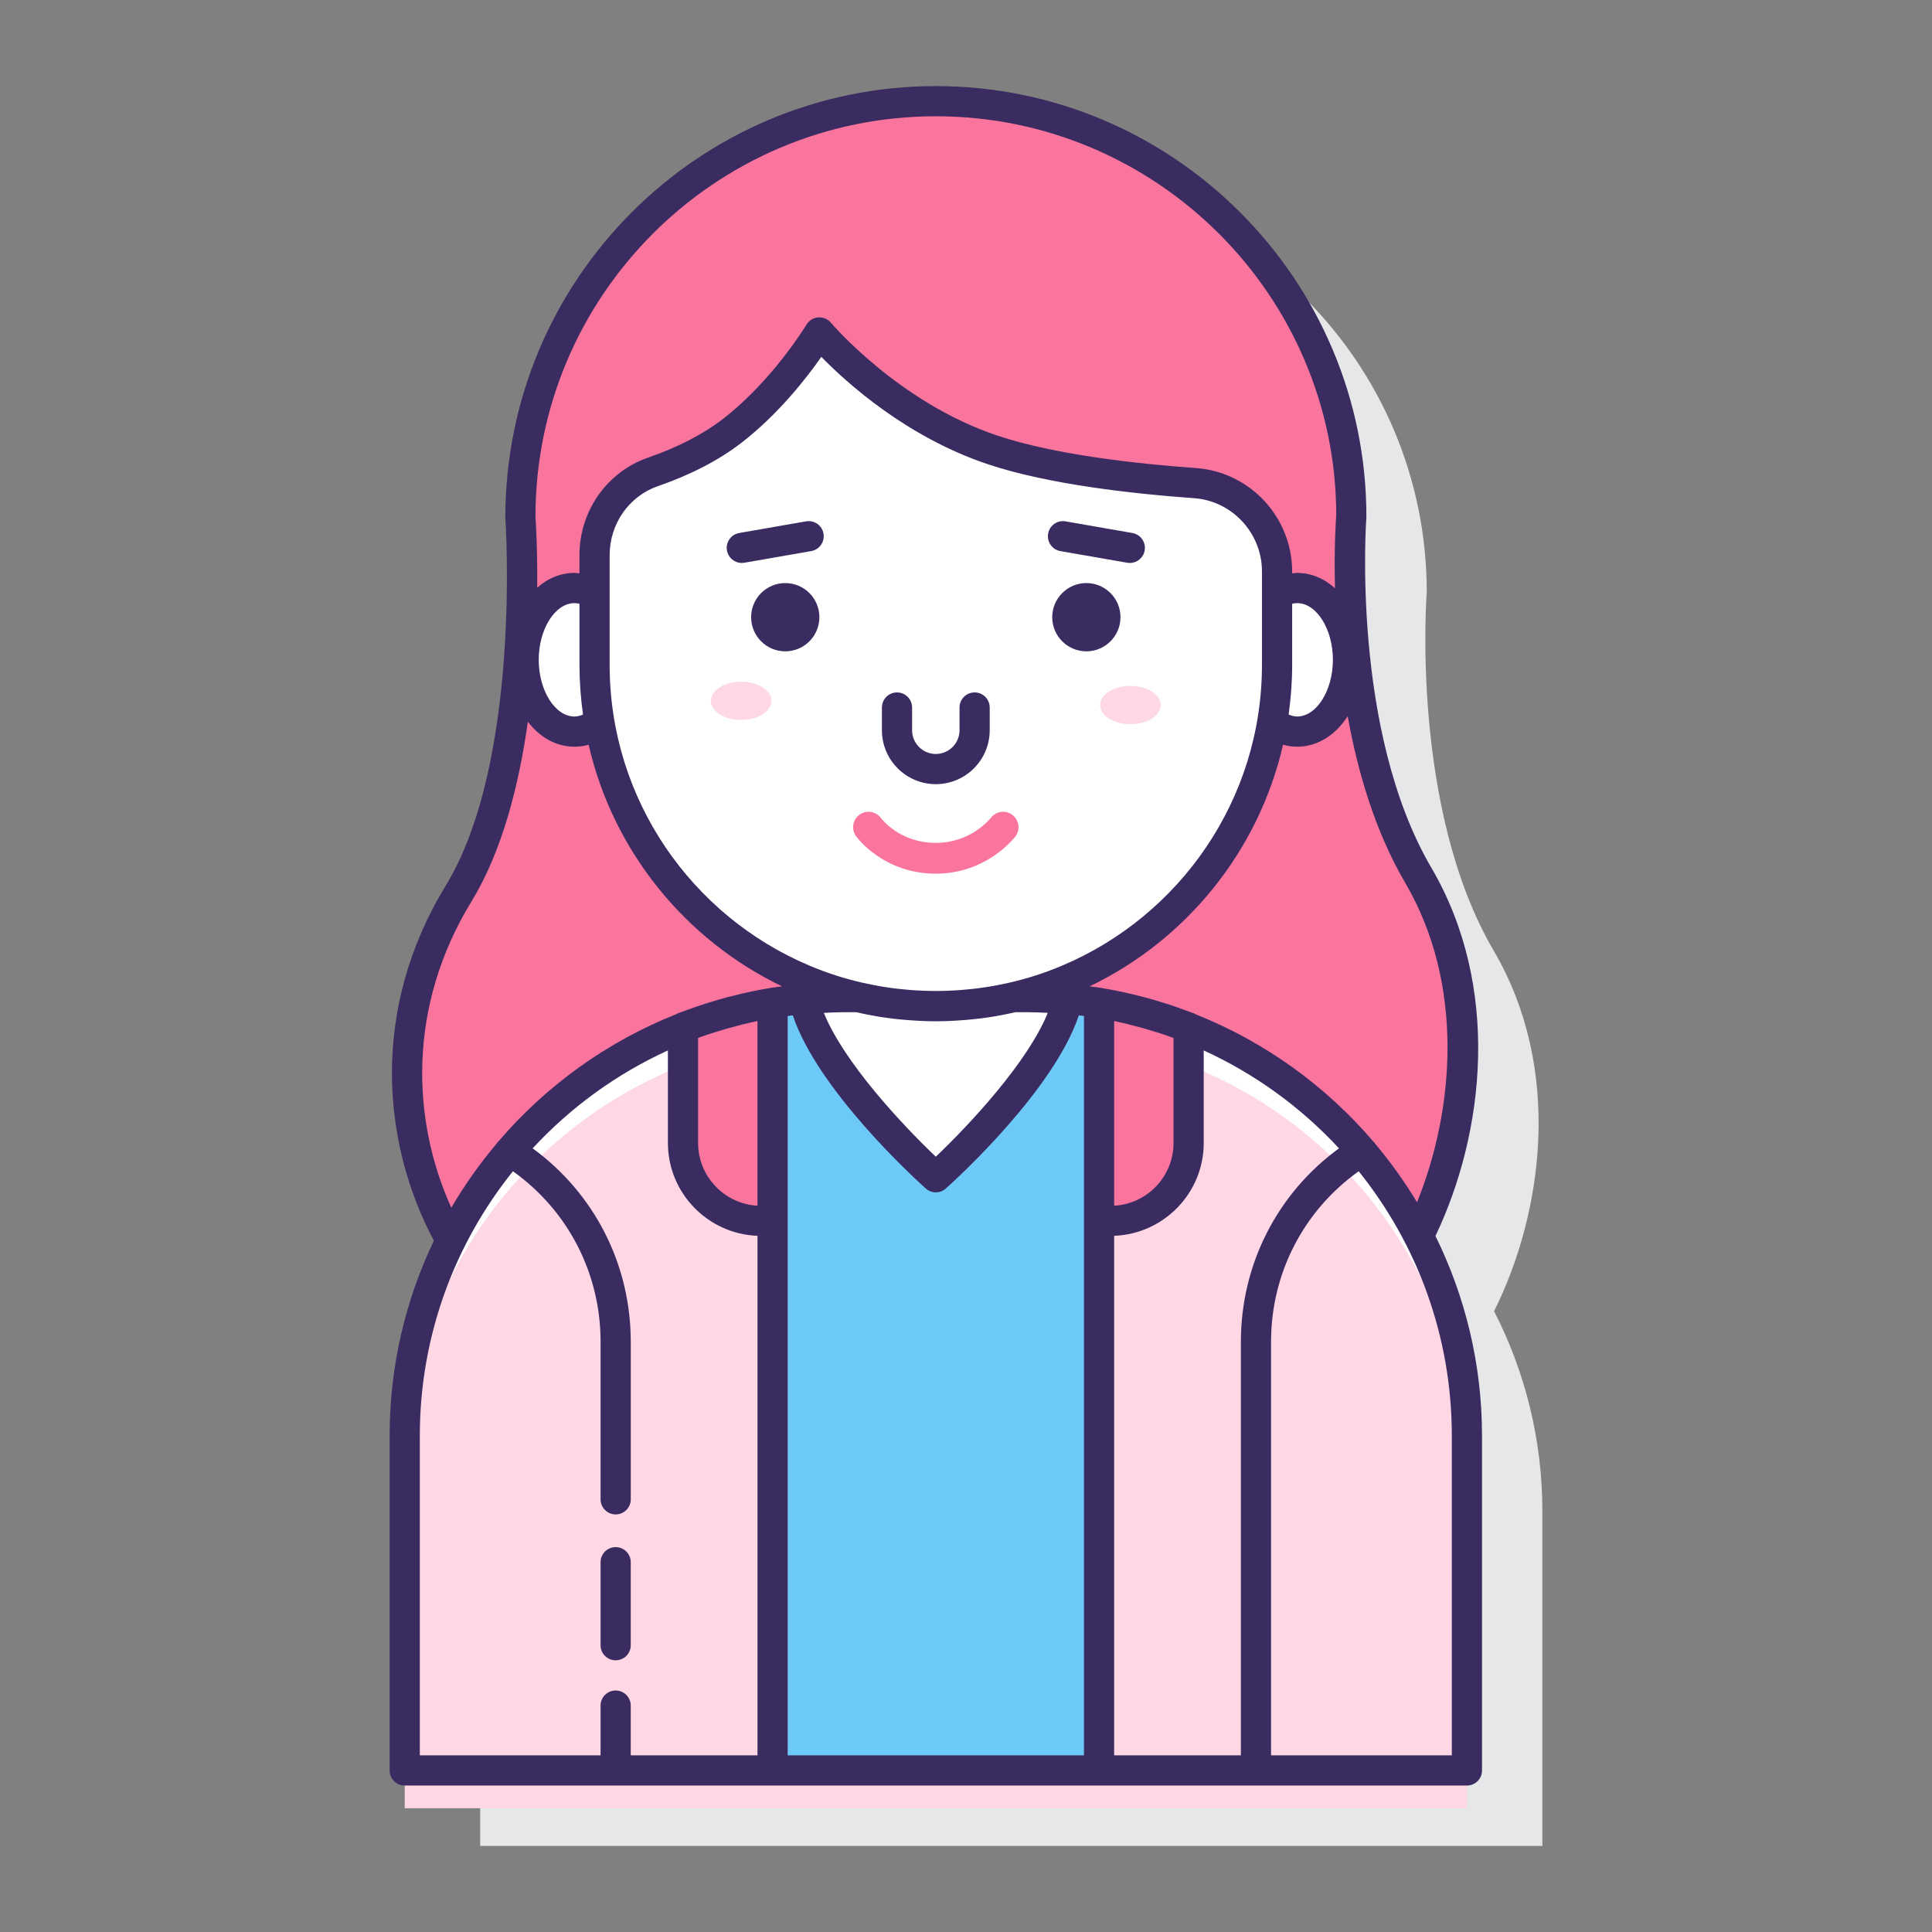
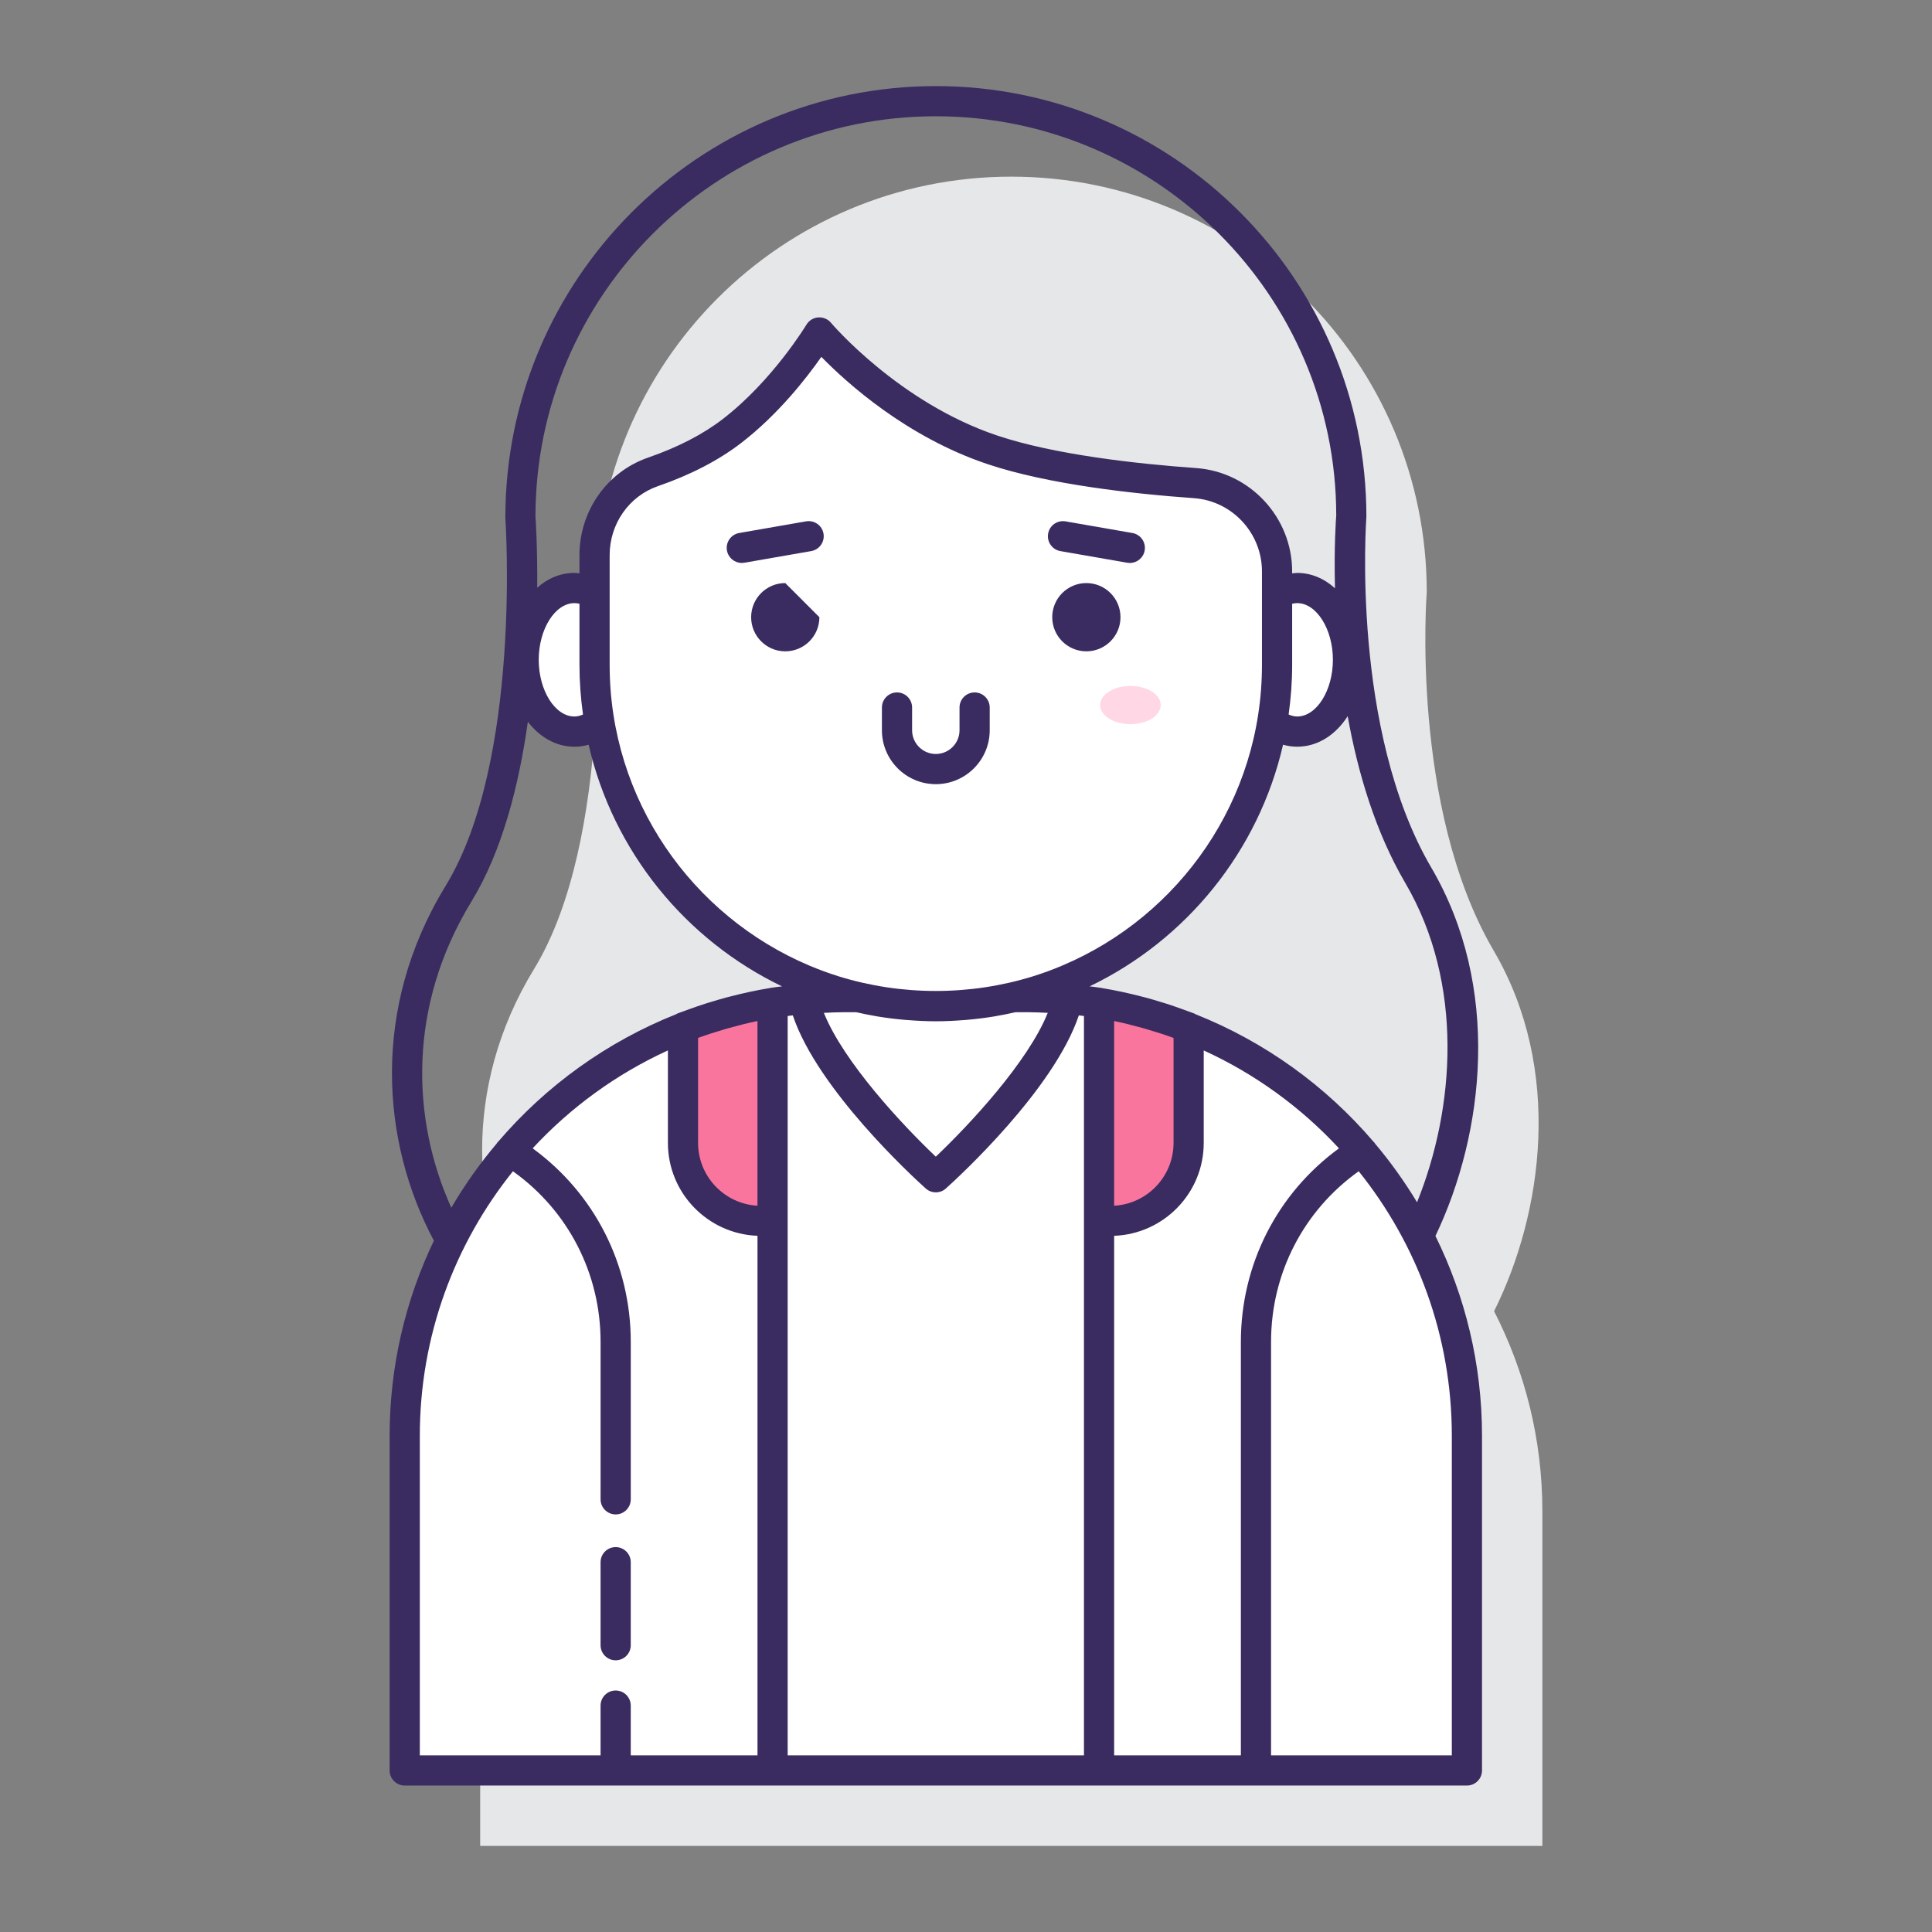
<svg xmlns="http://www.w3.org/2000/svg" version="1.1" id="Layer_1" x="0px" y="0px" viewBox="0 0 128 128" style="enable-background:new 0 0 128 128;" xml:space="preserve">
  <rect x="0" y="0" width="128" height="128" fill="#808080" stroke="none" />
  <style type="text/css">
	.st0{fill:#3A2C60;}
	.st1{fill:#E6E7E8;}
	.st2{fill:#FFFFFF;}
	.st3{fill:#FFD7E5;}
	.st4{fill:#0089EF;}
	.st5{fill:#6DC9F7;}
	.st6{fill:#FA759E;}
	.st7{fill:#D4FBFF;}
	.st8{fill:none;stroke:#3A2C60;stroke-width:2;stroke-linecap:round;stroke-linejoin:round;stroke-miterlimit:10;}
</style>
  <g>
    <g>
      <path class="st1" d="M98.986,86.872c3.246-6.509,4.577-16.032-0.023-23.884c-5.563-9.497-4.437-23.759-4.437-23.759    c0-15.202-12.323-27.525-27.525-27.525h0c-15.202,0-27.525,12.323-27.525,27.525c0,0,1.182,16.339-4.096,24.975    c-4.769,7.804-4.22,16.532-0.536,22.998c-1.937,3.893-3.031,8.279-3.031,12.922v22.173h70.373v-22.173    C102.186,95.349,101.027,90.847,98.986,86.872z" />
    </g>
    <g>
-       <path class="st6" d="M93.963,57.988c-5.563-9.497-4.437-23.759-4.437-23.759c0-15.202-12.323-27.525-27.525-27.525h0    c-15.202,0-27.525,12.323-27.525,27.525c0,0,1.182,16.339-4.096,24.975c-4.769,7.804-4.22,16.532-0.536,22.998    c4.757-9.564,14.624-16.139,26.031-16.139h0.954c-9.993-2.339-17.438-11.301-17.438-22.007v-7.276c0-2.47,1.535-4.707,3.87-5.514    c1.657-0.573,3.587-1.439,5.238-2.711c3.482-2.683,5.787-6.529,5.787-6.529s4.574,5.47,11.463,7.779    c3.879,1.3,9.37,1.915,13.426,2.205c3.064,0.219,5.432,2.775,5.432,5.848v6.198c0,10.706-7.444,19.668-17.438,22.007h0.954    c11.275,0,21.043,6.425,25.862,15.81C97.232,75.362,98.563,65.84,93.963,57.988z" />
      <g>
        <path class="st2" d="M85.938,38.958c-0.473,0-0.922,0.14-1.33,0.388v4.709c0,1.289-0.114,2.552-0.321,3.782     c0.49,0.392,1.048,0.634,1.651,0.634c1.861,0,3.369-2.13,3.369-4.757C89.307,41.087,87.799,38.958,85.938,38.958z" />
        <path class="st2" d="M39.392,44.055v-4.709c-0.408-0.248-0.857-0.388-1.33-0.388c-1.861,0-3.369,2.13-3.369,4.757     c0,2.627,1.508,4.757,3.369,4.757c0.603,0,1.161-0.242,1.651-0.634C39.505,46.607,39.392,45.344,39.392,44.055z" />
      </g>
      <g>
        <path class="st2" d="M70.742,66.185C69.676,71.092,62,77.995,62,77.995s-7.676-6.903-8.742-11.81     c-14.823,1.324-26.445,13.771-26.445,28.939v22.173h70.373V95.124C97.186,79.956,85.565,67.509,70.742,66.185z" />
      </g>
-       <path class="st3" d="M69.795,68.618C67.44,73.096,62,77.995,62,77.995s-5.44-4.899-7.795-9.377    c-15.273,0.866-27.391,13.521-27.391,29.011v22.173h70.373V97.629C97.186,82.139,85.068,69.484,69.795,68.618z" />
      <g>
-         <path class="st5" d="M70.741,66.188C69.673,71.095,62,77.995,62,77.995s-7.673-6.9-8.741-11.807     c-0.698,0.063-1.391,0.142-2.074,0.253v50.856h21.63V66.441C72.132,66.33,71.439,66.251,70.741,66.188z" />
-       </g>
+         </g>
      <g>
        <path class="st2" d="M62,66.663L62,66.663c-3.15,0-6.148-0.646-8.872-1.809v0.269c0,4.9,8.872,12.872,8.872,12.872     s8.872-7.972,8.872-12.872v-0.269C68.148,66.018,65.15,66.663,62,66.663z" />
      </g>
      <path class="st2" d="M79.176,32.009c-4.057-0.29-9.547-0.905-13.426-2.205c-6.889-2.308-11.463-7.779-11.463-7.779    s-2.305,3.846-5.787,6.529c-1.651,1.272-3.581,2.138-5.238,2.711c-2.335,0.807-3.87,3.044-3.87,5.514v7.276    c0,12.486,10.122,22.608,22.608,22.608h0c12.486,0,22.608-10.122,22.608-22.608v-6.198C84.608,34.784,82.241,32.228,79.176,32.009    z" />
      <g>
        <g>
          <path class="st3" d="M74.894,45.446c-1.109,0-2.008,0.567-2.008,1.266c0,0.699,0.899,1.266,2.008,1.266s2.008-0.567,2.008-1.266      C76.902,46.012,76.003,45.446,74.894,45.446z" />
-           <path class="st3" d="M49.106,45.164c-1.109,0-2.008,0.567-2.008,1.266s0.899,1.266,2.008,1.266c1.109,0,2.008-0.567,2.008-1.266      S50.215,45.164,49.106,45.164z" />
        </g>
        <g>
-           <path class="st6" d="M62,57.883c-3.454,0-5.212-2.381-5.285-2.483c-0.33-0.457-0.227-1.095,0.23-1.425      c0.456-0.329,1.091-0.228,1.422,0.226c0.062,0.082,1.265,1.641,3.633,1.641c2.362,0,3.631-1.638,3.644-1.654      c0.34-0.45,0.98-0.537,1.43-0.198c0.449,0.34,0.538,0.981,0.197,1.43C67.194,55.52,65.366,57.883,62,57.883z" />
-         </g>
+           </g>
      </g>
      <g>
        <path class="st6" d="M78.75,68.075c-1.89-0.743-3.875-1.297-5.935-1.631v14.443h0.768c2.853,0,5.167-2.313,5.167-5.167V68.075z" />
      </g>
      <g>
        <g>
          <path class="st6" d="M51.185,66.444c-2.06,0.334-4.045,0.888-5.935,1.631v7.645c0,2.853,2.313,5.167,5.167,5.167h0.768V66.444z" />
        </g>
        <g>
          <path class="st0" d="M95.102,81.886c3.264-6.838,4.359-16.493-0.275-24.403c-5.335-9.109-4.313-23.036-4.3-23.254      c0-15.729-12.797-28.525-28.525-28.525S33.477,18.5,33.48,34.3c0.011,0.161,1.095,16.123-3.952,24.382      c-4.97,8.131-4.263,16.978-0.782,23.516c-1.875,3.918-2.932,8.3-2.932,12.926v22.173c0,0.552,0.447,1,1,1h24.371h21.631h24.371      c0.553,0,1-0.448,1-1V95.124C98.187,90.374,97.072,85.883,95.102,81.886z M62.001,7.703c14.626,0,26.525,11.899,26.528,26.447      c-0.016,0.208-0.154,2.076-0.083,4.825c-0.706-0.642-1.567-1.018-2.508-1.018c-0.113,0-0.22,0.022-0.33,0.033v-0.134      c0-3.583-2.794-6.59-6.36-6.845c-3.91-0.279-9.371-0.879-13.181-2.156c-6.524-2.187-10.971-7.419-11.015-7.472      c-0.207-0.248-0.525-0.375-0.846-0.354c-0.322,0.025-0.612,0.205-0.778,0.482c-0.022,0.037-2.246,3.713-5.539,6.25      c-1.319,1.017-2.987,1.877-4.955,2.558c-2.717,0.939-4.543,3.535-4.543,6.459v1.211c-0.11-0.011-0.218-0.033-0.33-0.033      c-0.923,0-1.771,0.36-2.469,0.98c0.021-2.674-0.101-4.512-0.116-4.709C35.477,19.603,47.375,7.703,62.001,7.703z M88.308,43.714      c0,2.036-1.085,3.756-2.369,3.756c-0.195,0-0.382-0.054-0.564-0.131c0.15-1.074,0.234-2.17,0.234-3.285V40      c0.108-0.025,0.218-0.042,0.33-0.042C87.223,39.958,88.308,41.678,88.308,43.714z M68.45,64.679      c-0.01,0.003-0.019,0.007-0.029,0.01c-4.163,1.287-8.679,1.287-12.843,0c-0.01-0.003-0.019-0.007-0.029-0.01      c-0.657-0.204-1.305-0.444-1.941-0.713c-7.759-3.282-13.217-10.971-13.217-19.912v-7.276c0-2.072,1.285-3.908,3.197-4.569      c2.173-0.751,4.03-1.715,5.521-2.864c2.462-1.897,4.339-4.316,5.307-5.702c1.692,1.732,5.656,5.313,11.016,7.108      c4.008,1.343,9.647,1.967,13.673,2.254c2.525,0.181,4.503,2.311,4.503,4.85v6.198c0,8.941-5.458,16.63-13.217,19.912      C69.755,64.235,69.108,64.475,68.45,64.679z M69.416,67.105c-1.319,3.272-5.204,7.428-7.416,9.528      c-2.213-2.099-6.098-6.254-7.417-9.528c0.431-0.02,0.863-0.043,1.293-0.043h0.851c0.415,0.095,0.834,0.18,1.258,0.253      c0.064,0.011,0.127,0.024,0.191,0.034c0.595,0.097,1.199,0.171,1.808,0.222c0.05,0.004,0.1,0.008,0.151,0.011      c0.616,0.048,1.237,0.081,1.866,0.081s1.249-0.032,1.866-0.081c0.05-0.004,0.1-0.007,0.151-0.011      c0.609-0.052,1.212-0.125,1.808-0.222c0.064-0.01,0.127-0.023,0.191-0.034c0.423-0.073,0.842-0.157,1.258-0.253h0.851      C68.554,67.062,68.985,67.085,69.416,67.105z M38.625,47.34c-0.182,0.077-0.369,0.131-0.564,0.131      c-1.284,0-2.369-1.72-2.369-3.756c0-2.037,1.085-3.757,2.369-3.757c0.112,0,0.222,0.017,0.33,0.042v4.055      C38.392,45.17,38.475,46.266,38.625,47.34z M50.185,116.297h-8.396V113c0-0.552-0.447-1-1-1s-1,0.448-1,1v3.297H27.814V95.124      c0-6.626,2.314-12.719,6.169-17.525c3.652,2.604,5.807,6.764,5.807,11.297v10.438c0,0.552,0.447,1,1,1s1-0.448,1-1V88.896      c0-5.125-2.41-9.83-6.5-12.816c2.513-2.715,5.556-4.93,8.961-6.487v6.127c0,3.322,2.642,6.032,5.935,6.155V116.297z       M50.185,79.881c-2.19-0.121-3.935-1.941-3.935-4.161v-6.955c0.598-0.219,1.205-0.412,1.815-0.589      c0.091-0.026,0.181-0.052,0.272-0.077c0.612-0.171,1.227-0.325,1.847-0.453V79.881z M51.024,65.454      c-0.008,0.001-0.013,0.006-0.021,0.007c-0.912,0.149-1.818,0.348-2.716,0.583c-0.052,0.014-0.105,0.025-0.157,0.039      c-0.351,0.094-0.698,0.199-1.046,0.305c-0.129,0.039-0.258,0.076-0.386,0.117c-0.334,0.107-0.664,0.223-0.994,0.342      c-0.13,0.047-0.26,0.092-0.388,0.141c-0.143,0.054-0.289,0.101-0.432,0.157c-0.031,0.012-0.054,0.034-0.083,0.048      c-4.589,1.825-8.629,4.741-11.786,8.437c-0.029,0.035-0.067,0.058-0.092,0.098c-0.005,0.009-0.005,0.019-0.01,0.028      c-1.121,1.327-2.131,2.75-3.012,4.258c-2.637-5.824-2.916-13.333,1.335-20.288c2.04-3.338,3.147-7.719,3.736-11.908      c0.785,1.027,1.872,1.654,3.092,1.654c0.322,0,0.634-0.047,0.934-0.132c1.623,7.069,6.423,12.938,12.817,16.01      C51.549,65.383,51.286,65.411,51.024,65.454z M71.815,80.887v35.41H52.185v-35.41V67.313c0.09-0.012,0.179-0.023,0.269-0.034      c0.024-0.003,0.048-0.004,0.071-0.007c1.65,4.92,7.988,10.732,8.807,11.468c0.189,0.171,0.429,0.256,0.668,0.256      s0.479-0.085,0.668-0.256c0.819-0.735,7.157-6.548,8.807-11.468c0.024,0.003,0.048,0.004,0.071,0.007      c0.09,0.011,0.18,0.022,0.269,0.034V80.887z M72.976,65.454c-0.261-0.042-0.525-0.071-0.787-0.105      c6.393-3.071,11.193-8.941,12.817-16.01c0.3,0.085,0.612,0.132,0.934,0.132c1.358,0,2.552-0.779,3.347-2.022      c0.668,3.711,1.826,7.65,3.814,11.044c3.921,6.693,3.286,14.962,0.782,21.161c-0.829-1.374-1.762-2.679-2.793-3.899      c-0.005-0.009-0.005-0.018-0.01-0.027c-0.024-0.039-0.062-0.061-0.09-0.095c-3.158-3.697-7.199-6.615-11.789-8.44      c-0.029-0.015-0.053-0.036-0.083-0.048c-0.142-0.056-0.288-0.103-0.431-0.156c-0.13-0.049-0.26-0.095-0.391-0.142      c-0.33-0.119-0.659-0.235-0.993-0.342c-0.127-0.041-0.256-0.078-0.384-0.117c-0.348-0.107-0.697-0.212-1.048-0.306      c-0.051-0.014-0.103-0.025-0.154-0.038c-0.899-0.235-1.806-0.434-2.719-0.583C72.989,65.46,72.983,65.455,72.976,65.454z       M77.75,68.766v6.955c0,2.22-1.744,4.04-3.935,4.161V67.646c0.62,0.128,1.236,0.283,1.847,0.453      c0.091,0.025,0.182,0.051,0.272,0.077C76.545,68.354,77.152,68.547,77.75,68.766z M82.211,116.297h-8.396V81.876      c3.292-0.124,5.935-2.833,5.935-6.155v-6.127c3.405,1.557,6.448,3.772,8.961,6.487c-4.09,2.985-6.5,7.69-6.5,12.816V116.297z       M96.187,116.297H84.211V88.896c0-4.533,2.155-8.693,5.807-11.297c3.855,4.806,6.169,10.899,6.169,17.525V116.297z" />
          <path class="st0" d="M40.789,102.5c-0.553,0-1,0.448-1,1v5.5c0,0.552,0.447,1,1,1s1-0.448,1-1v-5.5      C41.789,102.948,41.342,102.5,40.789,102.5z" />
-           <path class="st0" d="M52.026,38.63c-1.249,0-2.261,1.012-2.261,2.261c0,1.249,1.012,2.261,2.261,2.261      c1.249,0,2.261-1.012,2.261-2.261C54.287,39.642,53.274,38.63,52.026,38.63z" />
+           <path class="st0" d="M52.026,38.63c-1.249,0-2.261,1.012-2.261,2.261c0,1.249,1.012,2.261,2.261,2.261      c1.249,0,2.261-1.012,2.261-2.261z" />
          <path class="st0" d="M74.235,40.891c0-1.249-1.012-2.261-2.261-2.261c-1.249,0-2.261,1.012-2.261,2.261      c0,1.249,1.012,2.261,2.261,2.261C73.223,43.151,74.235,42.139,74.235,40.891z" />
          <path class="st0" d="M64.571,45.875c-0.553,0-1,0.448-1,1v1.507c0,0.866-0.705,1.571-1.571,1.571s-1.571-0.705-1.571-1.571      v-1.507c0-0.552-0.447-1-1-1s-1,0.448-1,1v1.507c0,1.969,1.603,3.571,3.571,3.571s3.571-1.602,3.571-3.571v-1.507      C65.571,46.323,65.124,45.875,64.571,45.875z" />
          <path class="st0" d="M74.681,37.283c0.059,0.01,0.116,0.015,0.173,0.015c0.478,0,0.899-0.342,0.984-0.828      c0.095-0.544-0.27-1.062-0.813-1.157l-4.427-0.771c-0.553-0.093-1.063,0.27-1.157,0.813c-0.095,0.544,0.27,1.062,0.813,1.157      L74.681,37.283z" />
          <path class="st0" d="M53.402,34.541l-4.427,0.771c-0.544,0.095-0.908,0.613-0.813,1.157c0.085,0.486,0.507,0.828,0.984,0.828      c0.057,0,0.114-0.005,0.173-0.015l4.427-0.771c0.544-0.095,0.908-0.613,0.813-1.157C54.464,34.811,53.954,34.447,53.402,34.541z      " />
        </g>
      </g>
    </g>
  </g>
</svg>